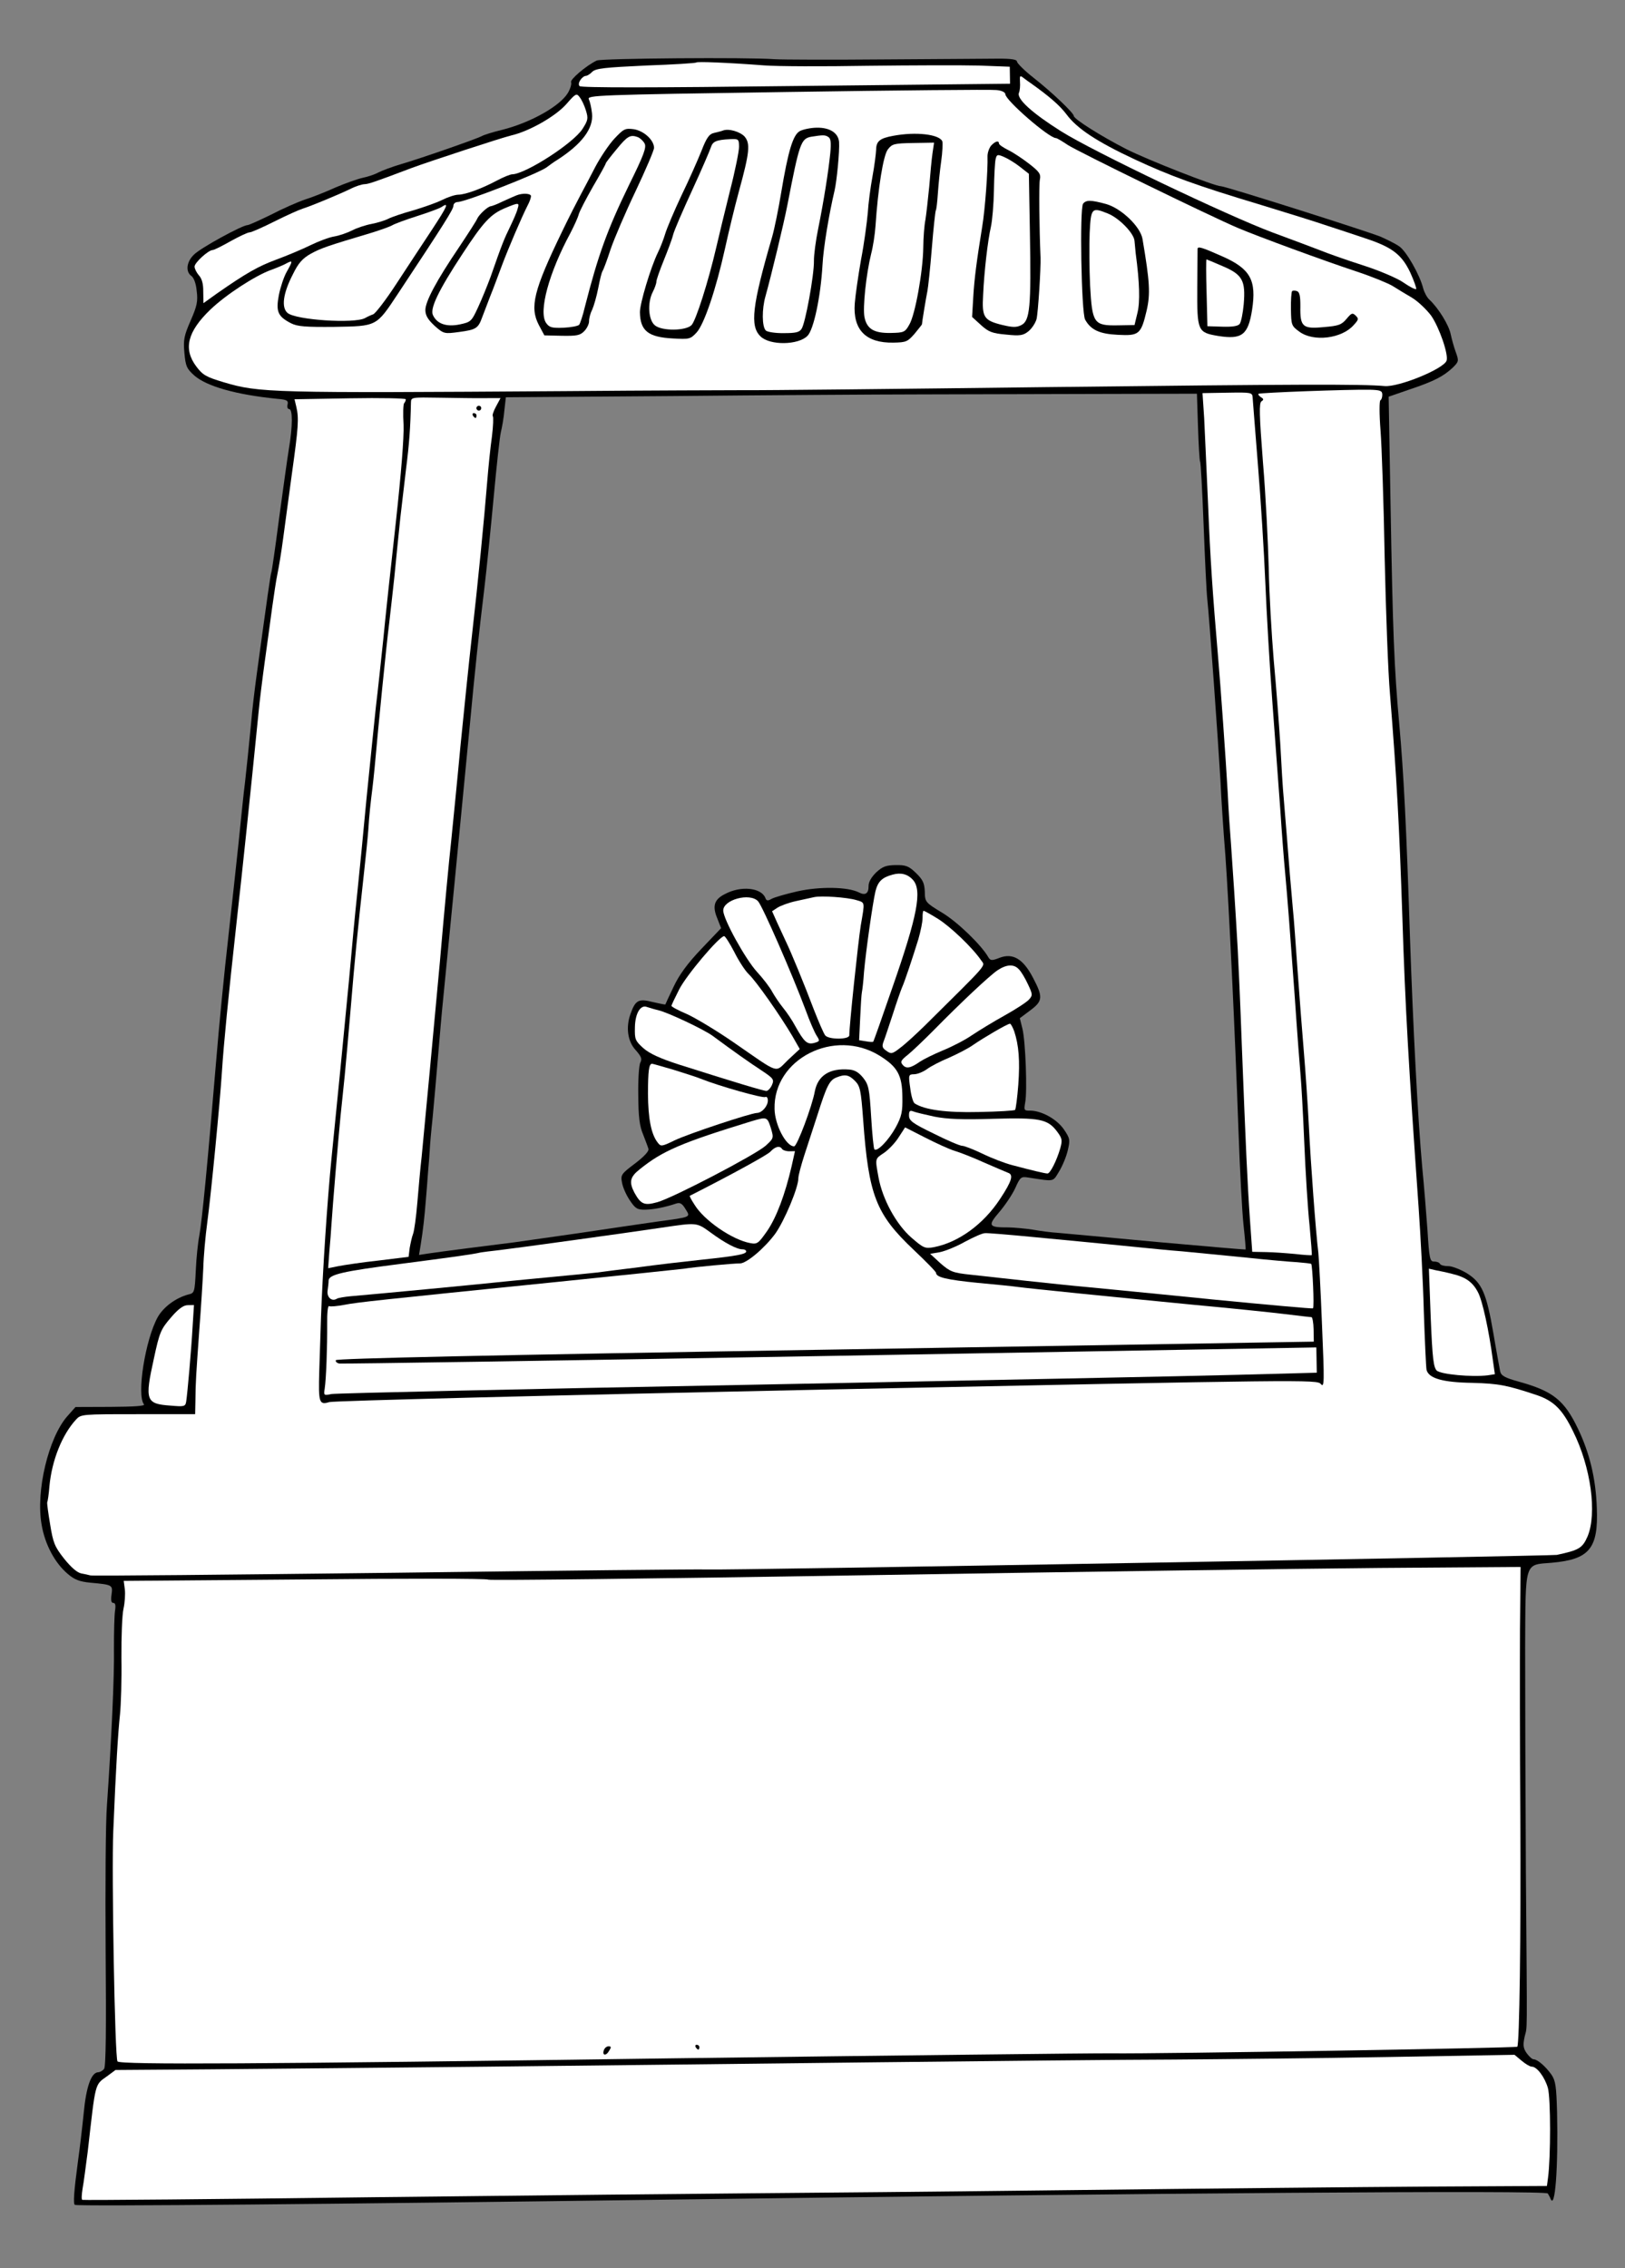
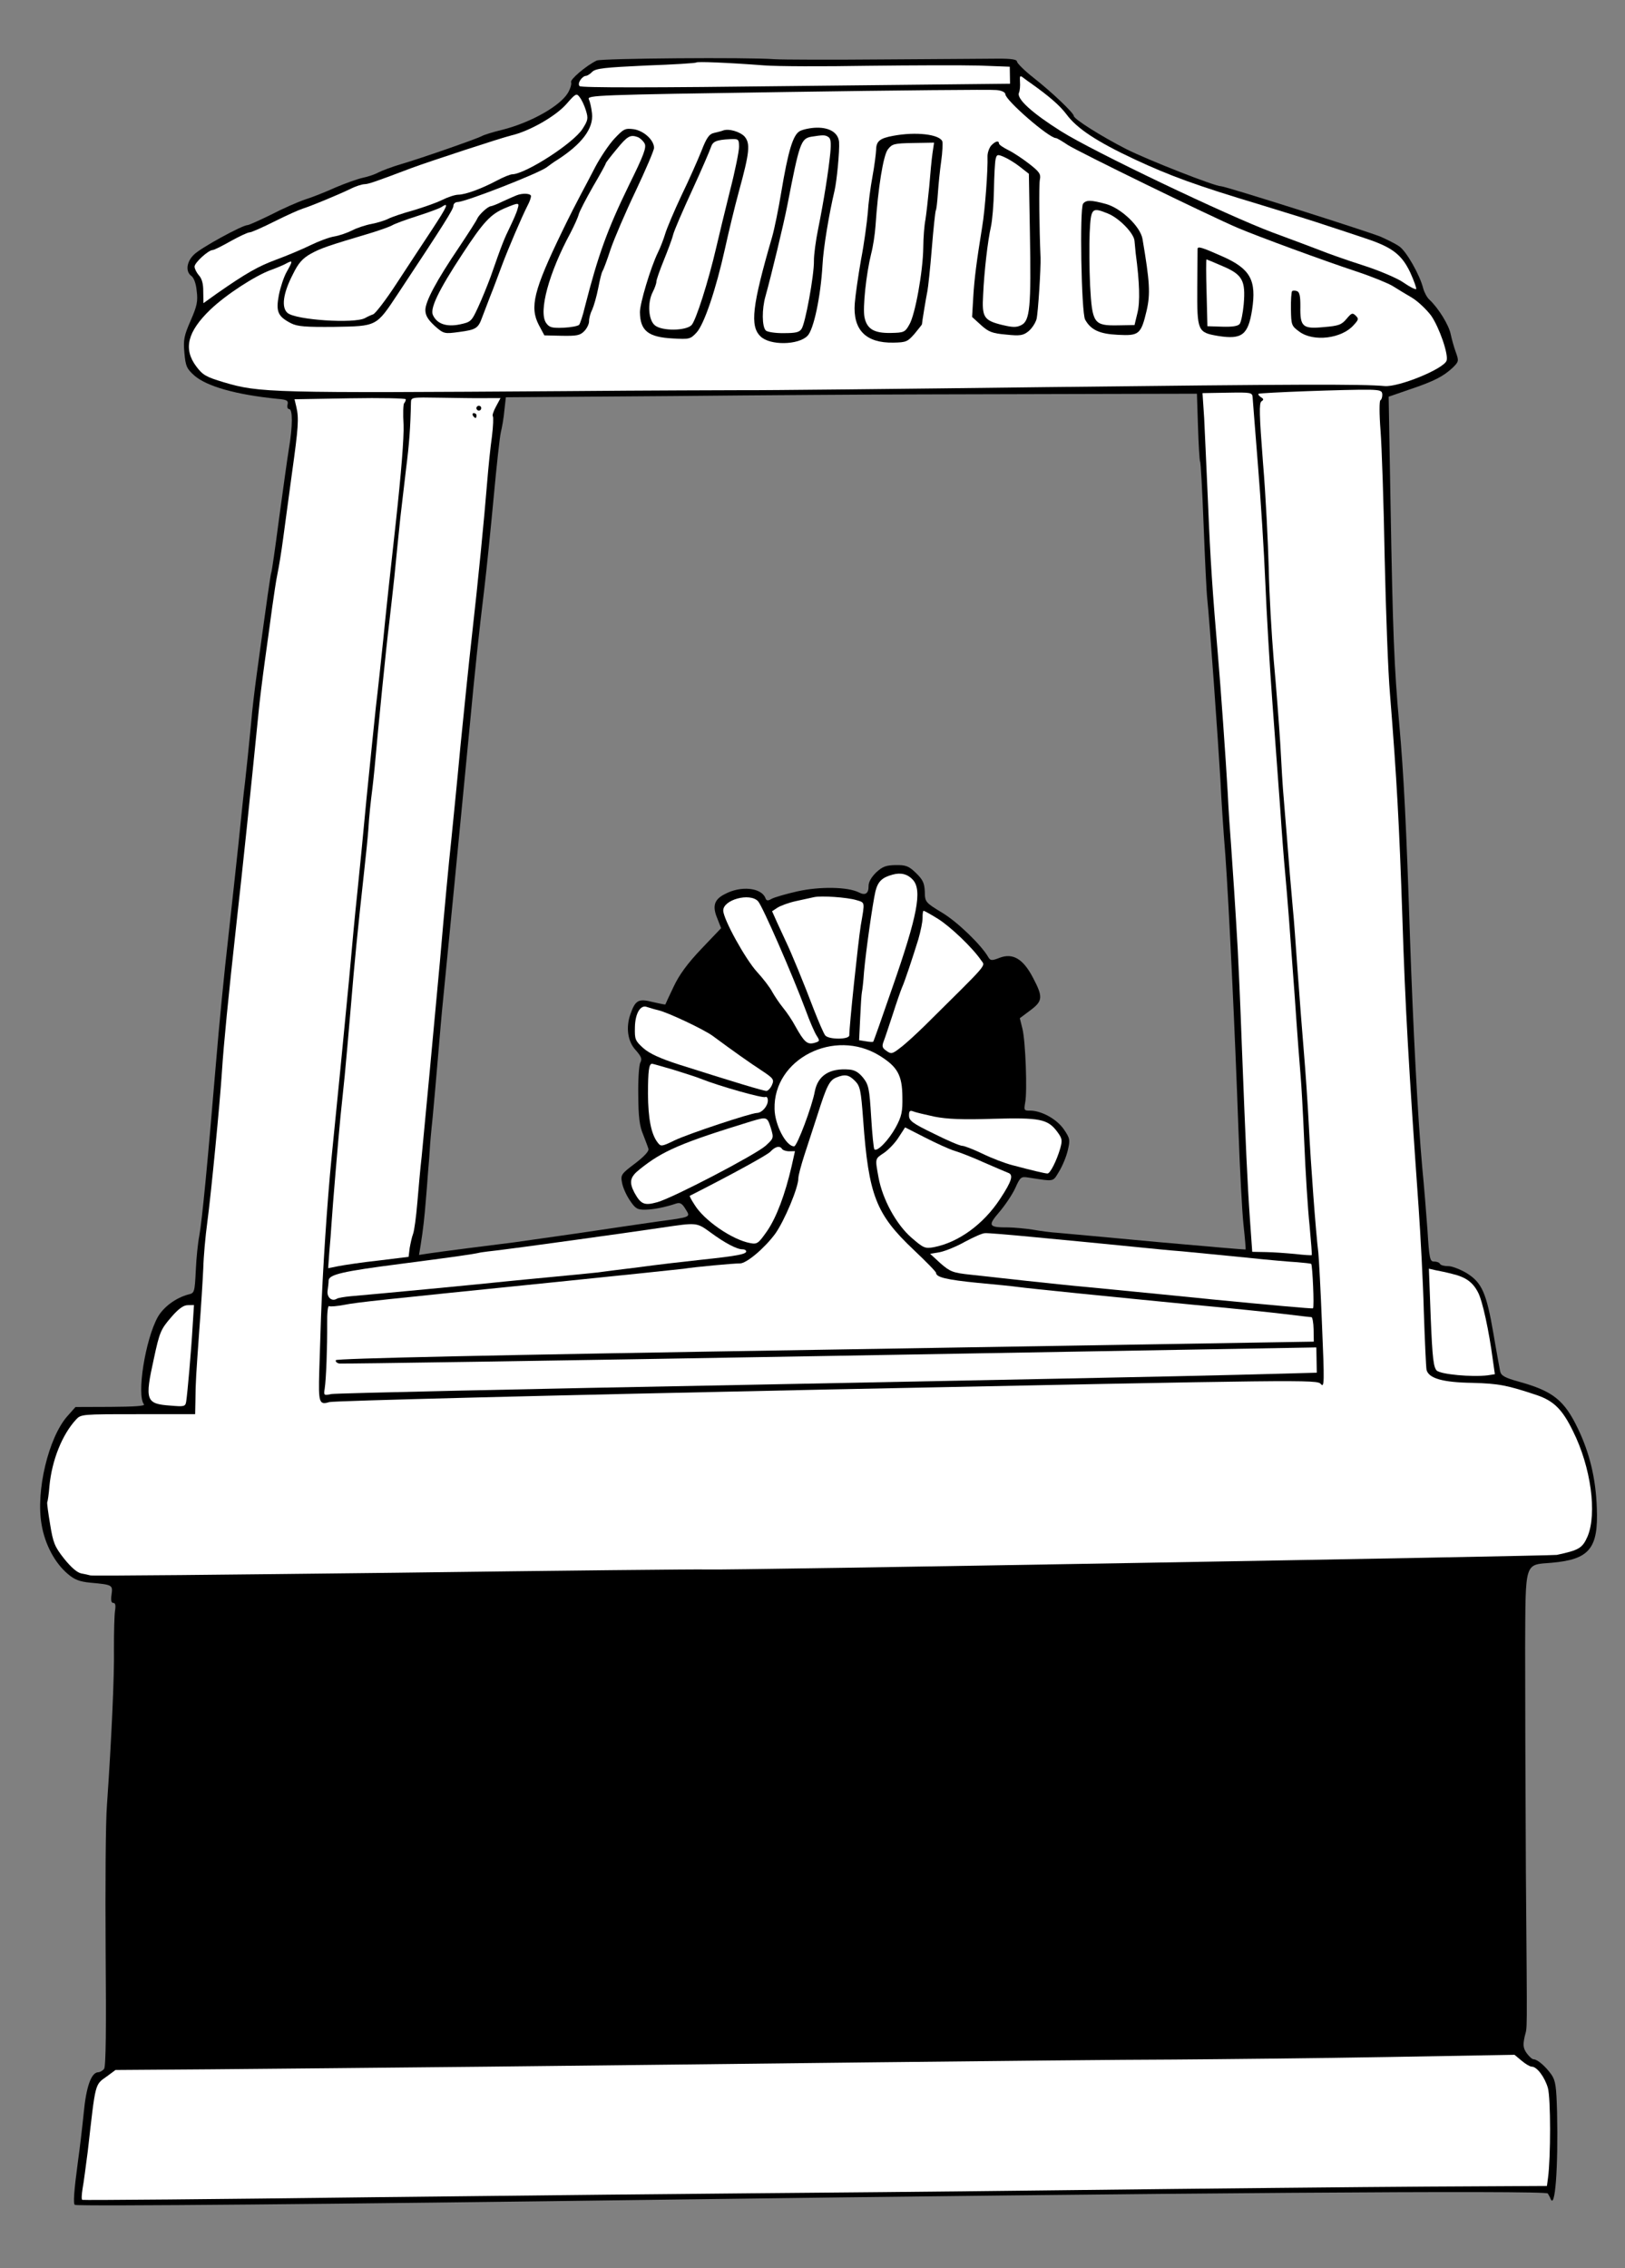
<svg xmlns="http://www.w3.org/2000/svg" version="1.1" viewBox="49.5 103.5 193.5 270" width="193.5" height="270">
  <rect x="49.5" y="103.5" width="193.5" height="270" fill="#808080" stroke="none" />
  <defs>
    <clipPath id="artboard_clip_path">
      <path d="M 49.5 373.5 L 243 373.5 L 243 145.038 L 216.208 103.5 L 49.5 103.5 Z" />
    </clipPath>
  </defs>
  <g id="Well,_Covered_(3)" stroke-opacity="1" fill="none" fill-opacity="1" stroke-dasharray="none" stroke="none">
    <title>Well, Covered (3)</title>
    <g id="Well,_Covered_(3)_Art" clip-path="url(#artboard_clip_path)">
      <title>Art</title>
      <g id="Group_70">
        <g id="Graphic_122">
          <path d="M 120.548 110.709 C 119.258 111.339 117.377 112.963 117.498 113.279 C 117.588 113.48 117.424 114.033 117.144 114.529 C 116.217 116.108 112.779 118.048 109.439 118.916 C 108.257 119.197 107.078 119.565 106.849 119.714 C 106.218 120.043 99.605 122.357 97.274 123.034 C 96.238 123.341 95.002 123.797 94.543 124.036 C 94.114 124.275 93.25 124.55 92.645 124.677 C 92.069 124.803 90.631 125.319 89.483 125.802 C 88.364 126.314 86.697 126.979 85.805 127.255 C 84.914 127.56 83.077 128.373 81.758 129.061 C 80.41 129.721 79.147 130.293 78.974 130.296 C 78.337 130.307 73.351 133.027 72.584 133.821 C 71.702 134.675 71.578 135.835 72.281 136.343 C 72.574 136.54 72.847 137.259 72.92 138.125 C 73.086 139.366 72.951 139.947 72.2 141.667 C 71.421 143.445 71.314 143.939 71.457 145.499 C 71.601 147.087 71.721 147.374 72.633 148.197 C 74.131 149.502 77.619 150.482 82.517 150.975 C 83.675 151.071 83.851 151.184 83.743 151.648 C 83.662 151.939 83.753 152.198 83.926 152.195 C 84.36 152.187 84.366 154.183 83.894 156.968 C 83.685 158.245 83.172 162.015 82.71 165.378 C 82.277 168.713 81.863 171.555 81.807 171.642 C 81.723 171.817 81.336 174.514 80.028 184.084 C 79.823 185.591 79.519 188.084 79.401 189.591 C 79.008 193.561 78.983 193.822 78.684 196.546 C 78.505 197.909 78.185 201.154 77.913 203.791 C 77.641 206.429 77.065 211.559 76.667 215.24 C 76.239 218.892 75.576 225.673 75.194 230.308 C 74.238 241.809 73.551 248.88 73.234 250.592 C 73.074 251.376 72.875 253.259 72.814 254.736 C 72.686 257.313 72.659 257.429 71.938 257.586 C 70.441 257.988 68.985 259.055 68.283 260.282 C 66.796 262.97 65.754 269.554 66.642 270.667 C 66.819 270.867 65.46 270.948 62.684 270.968 L 58.489 270.983 L 57.525 272.07 C 55.284 274.597 53.746 280.988 54.452 284.968 C 54.841 287.333 56.037 289.569 57.593 290.872 C 58.356 291.524 58.968 291.774 60.272 291.896 C 62.909 292.139 62.938 292.167 62.784 293.298 C 62.681 293.994 62.744 294.311 63.004 294.307 C 63.236 294.303 63.299 294.591 63.194 295.258 C 63.117 295.78 63.065 297.777 63.069 299.686 C 63.127 302.983 62.769 310.684 62.238 318.33 C 62.07 320.329 62.033 328.141 62.078 335.69 C 62.152 344.888 62.117 349.517 61.89 349.781 C 61.72 349.987 61.405 350.166 61.202 350.169 C 60.364 350.184 59.757 351.901 59.465 355.06 C 59.293 356.769 58.99 359.32 58.784 360.77 C 58.297 364.395 58.207 365.814 58.411 365.955 C 58.733 366.152 90.664 365.855 128.32 365.342 C 187.058 364.548 233.54 364.2 233.807 364.6 C 233.926 364.8 234.075 365.058 234.136 365.231 C 234.68 366.581 235.055 361.541 234.911 354.948 C 234.828 351.854 234.73 351.19 234.255 350.475 C 233.572 349.504 232.603 348.653 232.14 348.632 C 231.937 348.635 231.584 348.295 231.288 347.895 C 230.872 347.294 230.837 346.919 231.051 345.932 C 231.373 344.48 231.36 347.083 231.196 326.085 C 231.141 316.308 231.107 304.361 231.11 299.588 C 231.161 289.26 230.997 289.784 234.261 289.524 C 238.767 289.127 239.844 287.836 239.643 282.979 C 239.524 279.481 238.777 276.428 237.396 273.559 C 235.775 270.174 234.425 269.098 230.414 267.982 C 228.728 267.52 228.261 267.268 228.136 266.749 C 228.072 266.403 227.69 264.385 227.334 262.25 C 226.497 257.376 225.955 256.171 224.142 255.045 C 223.382 254.595 222.392 254.208 221.958 254.215 C 221.524 254.223 221.059 254.115 220.97 253.943 C 220.88 253.771 220.56 253.661 220.242 253.667 C 219.779 253.675 219.685 253.3 219.483 249.977 C 219.332 247.955 219.071 244.604 218.861 242.525 C 218.324 236.633 217.755 225.563 217.401 215.242 C 216.966 201.885 216.654 195.613 216.116 189.663 C 215.506 182.905 215.347 178.742 215.079 163.415 L 214.857 150.719 L 217.417 149.836 C 220.321 148.859 221.382 148.291 222.492 147.259 C 223.203 146.553 223.23 146.465 222.865 145.459 C 222.653 144.884 222.376 143.906 222.249 143.3 C 222.027 142.176 220.777 140.173 219.718 139.179 C 219.425 138.924 219.095 138.293 218.972 137.832 C 218.568 136.22 216.956 133.384 216.107 132.82 C 215.668 132.51 214.647 132.007 213.889 131.673 C 212.17 130.98 195.386 125.66 194.894 125.669 C 194.171 125.682 186.132 122.524 183.592 121.238 C 180.644 119.727 177.369 117.673 177.362 117.297 C 177.356 116.95 174.767 114.478 172.567 112.752 C 171.482 111.903 170.599 111.022 170.596 110.819 C 170.591 110.588 169.953 110.483 168.507 110.48 C 167.35 110.5 161.247 110.52 154.97 110.571 C 148.694 110.623 142.705 110.612 141.663 110.543 C 138.679 110.306 121.035 110.44 120.548 110.709 Z M 159.282 150.446 L 159.282 150.446 C 164.692 150.438 174.266 150.415 180.572 150.392 L 192.027 150.366 L 192.154 154.298 C 192.22 156.466 192.339 158.315 192.399 158.43 C 192.488 158.515 192.663 161.926 192.82 165.944 C 192.977 169.991 193.163 174.009 193.265 174.875 C 193.506 177.069 194.538 191.486 194.827 196.399 C 194.923 198.625 195.196 202.641 195.417 205.356 C 195.838 211.25 196.567 226.483 196.971 238.018 C 197.138 242.643 197.4 247.701 197.572 249.289 C 197.745 250.877 197.855 252.206 197.826 252.236 C 197.798 252.265 193.075 251.856 187.368 251.348 C 181.631 250.811 176.299 250.326 175.488 250.253 C 174.706 250.209 173.344 250.03 172.473 249.872 C 171.632 249.742 170.328 249.62 169.576 249.604 C 167.204 249.617 167.085 249.416 168.474 247.801 C 169.154 247.008 170.029 245.72 170.391 244.933 C 170.975 243.621 171.09 243.532 171.902 243.662 C 175.15 244.155 174.833 244.219 175.621 242.932 C 176.015 242.289 176.487 241.153 176.647 240.427 C 176.944 239.177 176.912 239.004 176.17 237.918 C 175.309 236.689 173.499 235.708 172.168 235.703 C 171.445 235.715 171.415 235.658 171.573 234.758 C 171.839 233.452 171.619 227.439 171.245 225.941 L 170.935 224.703 L 172.162 223.784 C 173.676 222.659 173.726 222.195 172.499 219.873 C 171.332 217.637 170.104 216.907 168.524 217.513 C 167.604 217.876 167.43 217.85 167.192 217.449 C 166.356 215.988 163.532 213.261 161.719 212.164 C 159.673 210.927 159.643 210.87 159.621 209.626 C 159.574 208.615 159.394 208.213 158.57 207.417 C 157.717 206.593 157.367 206.455 156.152 206.476 C 154.996 206.496 154.593 206.648 153.825 207.355 C 153.256 207.915 152.919 208.499 152.927 208.962 C 152.943 209.858 152.542 210.126 151.783 209.734 C 150.47 209.063 147.142 209.005 144.462 209.601 C 143.079 209.915 141.698 210.315 141.382 210.494 C 140.924 210.763 140.75 210.737 140.628 210.363 C 140.115 209.157 137.71 208.909 135.818 209.926 C 134.557 210.555 134.31 211.341 134.884 212.748 L 135.369 213.984 L 133.011 216.455 C 131.363 218.19 130.374 219.538 129.705 220.967 C 129.175 222.076 128.728 223.038 128.729 223.067 C 128.701 223.097 128.033 222.964 127.22 222.775 C 125.534 222.342 125.162 222.551 124.583 224.181 C 124.003 225.782 124.235 227.456 125.179 228.481 C 125.857 229.25 125.978 229.537 125.754 229.975 C 125.586 230.267 125.472 232.034 125.504 233.885 C 125.52 236.43 125.655 237.556 126.077 238.532 C 126.35 239.251 126.653 240.026 126.715 240.257 C 126.806 240.515 126.21 241.162 125.125 241.991 C 123.469 243.235 123.384 243.352 123.574 244.304 C 123.671 244.852 124.092 245.799 124.508 246.399 C 125.161 247.371 125.395 247.512 126.349 247.495 C 127.362 247.477 128.745 247.193 130.011 246.766 C 130.471 246.613 130.733 246.753 131.121 247.412 C 131.746 248.413 131.89 248.353 127.734 248.917 C 126.32 249.116 122.078 249.739 118.356 250.296 C 114.634 250.824 111.2 251.318 110.709 251.384 C 108.775 251.62 101.415 252.559 100.434 252.721 L 99.396 252.883 L 99.605 251.607 C 99.866 250.011 100.066 248.214 100.208 246.36 C 100.28 245.549 100.399 244.072 100.468 243.029 C 100.565 241.986 100.659 240.74 100.68 240.277 C 100.7 239.785 100.845 238.105 101.019 236.511 C 101.165 234.917 101.457 231.73 101.647 229.412 C 101.838 227.095 102.103 224.024 102.252 222.604 C 102.524 219.938 104.535 199.306 105.441 189.859 C 106.05 183.34 106.522 178.877 107.18 173.485 C 107.458 171.166 107.951 166.268 108.292 162.617 C 108.633 158.938 109.007 155.489 109.142 154.937 C 109.277 154.385 109.488 153.224 109.559 152.355 L 109.735 150.79 L 129.606 150.645 C 140.51 150.542 153.873 150.453 159.282 150.446 Z" fill="black" />
        </g>
        <g id="Graphic_121">
          <path d="M 140.519 111.286 C 142.025 111.405 147.579 111.424 152.814 111.332 C 158.078 111.269 164.008 111.252 166.062 111.303 L 169.739 111.442 L 169.756 112.454 L 169.774 113.466 L 144.293 113.737 C 127.258 113.948 118.725 113.952 118.519 113.753 C 118.195 113.441 118.816 112.533 119.307 112.524 C 119.423 112.522 119.766 112.314 120.022 112.049 C 120.449 111.637 121.517 111.531 126.402 111.301 C 129.64 111.187 132.327 111.024 132.413 110.936 C 132.555 110.818 135.855 110.934 140.519 111.286 Z" fill="#FFFFFF" />
        </g>
        <g id="Graphic_120">
          <path d="M 172.232 113.394 C 174.458 114.975 175.691 116.053 176.491 117.109 C 177.735 118.794 180.077 120.345 184.597 122.464 C 188.855 124.444 191.854 125.549 199.677 127.9 C 202.731 128.83 206.25 129.926 207.531 130.366 C 208.811 130.778 210.876 131.465 212.099 131.878 C 215.27 132.921 216.414 133.798 217.435 135.95 C 217.886 136.955 218.19 137.817 218.134 137.905 C 218.049 137.993 217.378 137.658 216.646 137.15 C 215.942 136.641 213.727 135.697 211.749 135.066 C 209.771 134.435 207.53 133.635 206.714 133.302 C 205.928 132.998 203.365 132.03 201.036 131.174 C 195.707 129.184 179.664 121.538 175.832 119.117 C 172.439 116.978 170.529 115.275 170.834 114.547 C 170.945 114.284 170.993 113.705 170.956 113.243 C 170.914 112.492 170.942 112.433 171.411 112.801 C 171.704 113.027 172.056 113.282 172.232 113.394 Z" fill="#FFFFFF" />
        </g>
        <g id="Graphic_119">
          <path d="M 119.263 116.633 C 119.569 117.611 119.515 117.815 118.868 118.838 C 117.798 120.535 112.077 124.222 110.486 124.25 C 110.255 124.254 109.422 124.586 108.648 125.005 C 106.842 125.962 104.945 126.661 104.078 126.676 C 103.673 126.683 102.839 126.958 102.179 127.287 C 101.52 127.617 99.967 128.165 98.73 128.534 C 97.492 128.874 96.14 129.331 95.739 129.541 C 95.337 129.75 94.416 130.026 93.753 130.154 C 93.061 130.282 92.026 130.618 91.452 130.917 C 90.85 131.217 89.901 131.552 89.296 131.649 C 88.69 131.746 87.396 132.232 86.421 132.712 C 85.446 133.192 83.637 133.946 82.401 134.402 C 80.274 135.191 78.87 135.968 75.298 138.46 L 73.726 139.587 L 73.702 138.199 C 73.715 137.273 73.53 136.639 73.177 136.27 C 72.911 135.956 72.671 135.497 72.667 135.237 C 72.659 134.774 74.31 133.27 74.831 133.261 C 75.004 133.258 75.951 132.779 76.953 132.212 C 77.985 131.644 78.989 131.164 79.22 131.16 C 79.451 131.155 80.801 130.553 82.234 129.834 C 83.668 129.115 85.161 128.452 85.564 128.33 C 86.456 128.054 89.615 126.755 91.193 126.004 C 91.824 125.675 92.6 125.43 92.919 125.424 C 93.381 125.416 94.33 125.081 98.497 123.504 C 100.538 122.745 109.282 119.874 110.377 119.623 C 112.537 119.123 115.688 117.332 116.964 115.863 C 118.042 114.629 118.157 114.57 118.512 115.055 C 118.749 115.34 119.079 116.029 119.263 116.633 Z" fill="#FFFFFF" />
        </g>
        <g id="Graphic_118">
          <path d="M 168.138 114.218 C 168.775 114.265 169.213 114.488 169.217 114.72 C 169.23 115.443 174.429 119.951 175.239 119.937 C 175.354 119.935 175.968 120.301 176.641 120.752 C 177.899 121.569 193.567 129.221 196.977 130.666 C 199.425 131.694 206.995 134.483 211.068 135.83 C 212.814 136.407 214.708 137.184 215.292 137.521 C 215.877 137.886 216.93 138.533 217.661 138.955 C 218.392 139.405 219.392 140.371 219.925 141.085 C 220.905 142.514 222.002 145.706 221.754 146.433 C 221.396 147.423 216.053 149.599 214.373 149.455 C 211.765 149.211 203.839 149.234 174.02 149.581 C 156.378 149.802 140.297 149.967 138.301 149.944 C 136.305 149.95 126.672 149.973 116.896 150.057 C 81.608 150.297 80.392 150.26 76.147 149.004 C 74.053 148.375 73.644 148.151 72.874 147.123 C 71.305 145.038 71.818 142.976 74.55 140.353 C 76.427 138.556 79.917 136.297 81.786 135.627 C 82.533 135.354 83.395 134.992 83.681 134.813 C 84.369 134.454 84.371 134.57 83.641 135.855 C 83.304 136.44 82.892 137.691 82.706 138.62 C 82.335 140.594 82.577 141.168 84.153 141.979 C 84.912 142.371 85.897 142.441 89.339 142.409 C 94.4 142.321 94.285 142.381 96.85 138.518 C 102.431 130.089 103.5 128.393 103.493 127.988 C 103.489 127.756 103.717 127.55 104.006 127.545 C 104.96 127.528 113.551 124.167 114.58 123.426 C 115.008 123.1 115.551 122.715 115.809 122.566 C 118.784 120.662 120.197 118.786 119.993 116.996 C 119.924 116.361 119.766 115.612 119.616 115.325 C 119.405 114.837 120.33 114.792 143.206 114.45 C 156.307 114.251 167.529 114.142 168.138 114.218 Z" fill="#FFFFFF" />
        </g>
        <g id="Graphic_117">
          <path d="M 100.939 130.838 C 99.84 132.506 97.924 135.404 96.684 137.306 C 95.444 139.208 94.2 140.82 93.941 140.912 C 93.682 141.003 93.223 141.213 92.965 141.363 C 91.705 142.05 84.696 141.594 83.727 140.743 C 82.992 140.09 83.195 138.438 84.37 136.161 C 85.04 134.79 85.523 134.261 86.525 133.693 C 87.729 133.036 88.534 132.762 93.685 131.225 C 94.779 130.888 95.9 130.492 96.215 130.313 C 96.501 130.135 97.823 129.649 99.175 129.22 C 100.528 128.792 101.821 128.306 102.05 128.158 C 103.022 127.504 102.799 128 100.939 130.838 Z" fill="#FFFFFF" />
        </g>
        <g id="Graphic_116">
          <path d="M 97.82 151.027 C 97.823 151.171 97.74 151.375 97.626 151.493 C 97.512 151.611 97.475 152.768 97.555 154.069 C 97.611 155.601 97.279 159.772 96.63 165.714 C 96.054 170.815 95.382 177.075 95.138 179.625 C 94.864 182.176 94.493 185.769 94.264 187.596 C 94.065 189.422 93.572 194.319 93.152 198.463 C 92.762 202.607 92.272 207.678 92.048 209.764 C 91.823 211.822 91.383 216.458 91.07 220.051 C 90.361 227.469 89.697 234.22 88.982 241.291 C 88.465 246.479 87.917 254.848 87.723 260.319 C 87.668 262.142 87.574 265.037 87.516 266.716 C 87.409 270.478 87.5 270.766 88.709 270.398 C 89.227 270.244 114.788 269.595 147.956 268.901 C 205.213 267.728 206.341 267.708 206.784 268.25 C 207.198 268.734 207.215 268.069 206.923 261.276 C 206.764 257.142 206.551 253.24 206.482 252.605 C 206.179 250.152 205.573 241.976 205.35 237.438 C 205.217 234.808 204.946 230.907 204.764 228.77 C 204.582 226.632 204.246 222.27 204.017 219.092 C 203.788 215.914 203.556 212.591 203.454 211.725 C 203.24 209.414 202.948 205.89 202.722 202.915 C 202.61 201.47 202.431 199.477 202.355 198.437 C 202.25 197.398 202.084 194.537 201.954 192.08 C 201.796 189.624 201.457 185.117 201.172 182.085 C 200.917 179.052 200.628 174.11 200.576 171.102 C 200.494 168.095 200.222 162.459 199.894 158.589 C 199.447 152.84 199.423 151.481 199.709 151.273 C 199.995 151.094 199.993 150.979 199.643 150.782 C 199.408 150.613 199.289 150.441 199.346 150.383 C 199.488 150.236 210.098 149.848 212.587 149.891 C 213.86 149.927 214.093 150.01 214.101 150.472 C 214.107 150.79 213.996 151.082 213.881 151.141 C 213.737 151.173 213.737 152.793 213.886 154.699 C 214.035 156.606 214.269 163.429 214.382 169.878 C 214.523 176.326 214.795 183.612 215.012 186.067 C 215.825 196.177 216.125 201.784 216.488 212.655 C 216.816 223.15 217.27 230.923 218.422 247.19 C 218.653 250.512 218.954 256.119 219.044 259.618 C 219.163 263.116 219.304 266.238 219.367 266.555 C 219.616 267.563 221.245 268.055 224.833 268.108 C 227.988 268.198 228.945 268.384 232.495 269.566 C 234.503 270.254 235.533 271.248 236.793 273.83 C 238.951 278.131 239.684 283.644 238.545 286.383 C 237.933 287.782 237.533 288.021 234.881 288.588 C 234.218 288.715 135.43 290.439 133.664 290.325 C 133.026 290.279 116.338 290.454 96.556 290.713 C 76.802 290.942 60.461 291.111 60.257 291.028 C 60.082 290.973 59.56 290.867 59.153 290.787 C 58.66 290.68 57.925 290.027 57.127 289.029 C 56.002 287.602 55.821 287.142 55.464 284.921 C 55.238 283.566 55.072 282.382 55.129 282.295 C 55.185 282.207 55.315 281.337 55.385 280.41 C 55.678 277.309 56.898 274.28 58.545 272.486 C 59.141 271.839 59.228 271.838 65.939 271.837 L 72.737 271.834 L 72.768 270.329 C 72.785 267.956 72.857 267.116 73.228 261.874 C 73.441 259.151 73.643 255.821 73.706 254.46 C 73.74 253.1 73.958 250.637 74.189 248.955 C 74.624 245.737 75.704 234.638 75.93 231.018 C 76.134 227.833 76.674 222.298 77.649 213.487 C 78.4 206.792 79.292 198.271 80.277 188.418 C 80.398 187.057 80.754 184.244 81.036 182.186 C 81.318 180.098 81.731 177.227 81.909 175.806 C 82.115 174.356 82.373 172.587 82.534 171.832 C 82.694 171.077 83.008 169.192 83.212 167.626 C 83.416 166.06 83.905 162.551 84.263 159.855 C 85.034 154.345 85.103 153.302 84.79 151.948 L 84.571 151.026 L 91.194 150.911 C 94.838 150.847 97.818 150.911 97.82 151.027 Z" fill="#FFFFFF" />
        </g>
        <g id="Graphic_115">
          <path d="M 107.133 150.893 L 109.1 150.888 L 108.568 151.88 C 108.259 152.435 108.095 152.959 108.183 153.044 C 108.271 153.129 108.232 154.2 108.08 155.447 C 107.899 156.694 107.653 159.128 107.51 160.895 C 107.129 165.559 106.441 172.572 105.714 179.007 C 105.363 182.108 104.745 188.107 104.327 192.338 C 103.938 196.568 103.419 201.64 103.223 203.639 C 102.997 205.639 102.386 212.072 101.882 217.982 C 100.981 227.717 100.324 234.816 99.712 241.162 C 99.561 242.437 99.343 244.9 99.2 246.609 C 99.056 248.348 98.825 250.029 98.687 250.379 C 98.548 250.728 98.388 251.483 98.282 252.064 L 98.156 253.107 L 94.605 253.545 C 92.671 253.753 90.507 254.08 89.844 254.207 L 88.575 254.461 L 88.715 252.52 C 88.813 251.477 88.93 249.942 88.975 249.16 C 89.111 247.017 89.782 239.079 90.052 236.326 C 90.203 235.022 90.397 232.878 90.547 231.544 C 90.669 230.24 91.01 226.561 91.273 223.374 C 91.726 217.87 92.071 214.421 92.87 207.146 C 93.07 205.378 93.292 203.176 93.362 202.22 C 93.45 200.627 93.651 198.859 93.854 197.265 C 93.906 196.917 94.004 195.874 94.103 194.946 C 94.563 189.789 95.498 180.371 95.854 177.588 C 96.055 175.82 96.331 173.414 96.455 172.226 C 96.579 171.037 96.725 169.473 96.799 168.748 C 96.873 168.024 97.047 166.401 97.17 165.126 C 97.321 163.85 97.623 161.242 97.85 159.328 C 98.231 156.342 98.372 154.43 98.435 151.421 C 98.453 150.784 98.481 150.784 101.838 150.841 C 103.69 150.866 106.063 150.912 107.133 150.893 Z" fill="#FFFFFF" />
        </g>
        <g id="Graphic_114">
          <path d="M 198.66 150.829 C 198.695 151.204 198.961 154.815 199.292 158.859 C 199.623 162.904 200.022 169.203 200.173 172.874 C 200.323 176.516 200.694 182.845 200.996 186.89 C 201.298 190.934 201.717 196.713 201.944 199.746 C 202.141 202.751 202.401 206.073 202.506 207.113 C 202.828 210.637 203.053 213.612 203.663 221.991 C 203.974 226.585 204.311 230.947 204.381 231.669 C 204.452 232.391 204.657 235.888 204.807 239.472 C 204.956 243.057 205.237 247.536 205.443 249.412 C 205.621 251.318 205.735 252.879 205.706 252.908 C 205.649 252.938 204.781 252.895 203.737 252.769 C 202.694 252.671 201.13 252.554 200.233 252.541 L 198.612 252.511 L 198.344 248.726 C 198.035 244.306 197.846 240.085 197.375 228.031 C 197.203 223.174 196.968 217.971 196.884 216.468 C 196.633 212.018 196.279 206.672 196.088 204.043 C 195.978 202.685 195.784 199.883 195.691 197.83 C 195.48 194.073 194.829 184.944 194.54 181.651 C 193.887 174.025 193.613 169.98 193.357 163.592 C 193.171 159.545 192.974 154.891 192.887 153.244 L 192.691 150.296 L 195.67 150.244 C 198.533 150.194 198.62 150.222 198.66 150.829 Z" fill="#FFFFFF" />
        </g>
        <g id="Graphic_113">
          <path d="M 158.208 208.233 C 159.329 209.487 158.745 212.505 155.77 221.033 C 154.559 224.555 153.539 227.436 153.482 227.495 C 153.425 227.554 153.049 227.532 152.613 227.452 L 151.801 227.322 L 151.928 224.658 C 151.99 223.211 152.081 221.821 152.135 221.588 C 152.189 221.356 152.315 220.284 152.383 219.212 C 152.601 216.778 153.398 211.094 153.748 209.584 C 154.046 208.422 154.529 207.95 155.796 207.61 C 156.775 207.333 157.589 207.55 158.208 208.233 Z" fill="#FFFFFF" />
        </g>
        <g id="Graphic_112">
          <path d="M 139.768 210.783 C 140.298 211.352 143.854 219.505 145.432 223.73 C 145.918 225.081 146.521 226.459 146.758 226.802 C 147.145 227.403 147.117 227.462 146.455 227.647 C 145.62 227.864 145.267 227.552 144.192 225.632 C 143.863 225.002 143.21 224.029 142.766 223.488 C 142.323 222.946 141.729 222.059 141.46 221.572 C 141.191 221.056 140.391 220 139.654 219.203 C 138.268 217.694 135.64 212.938 135.621 211.896 C 135.599 210.595 138.795 209.729 139.768 210.783 Z" fill="#FFFFFF" />
        </g>
        <g id="Graphic_111">
-           <path d="M 170.833 218.89 C 171.098 219.146 171.575 219.947 171.905 220.665 C 172.476 221.87 172.478 221.985 172.024 222.485 C 171.769 222.779 170.453 223.641 169.107 224.387 C 167.76 225.134 166.014 226.206 165.213 226.741 C 164.442 227.275 162.894 228.083 161.773 228.536 C 160.682 228.989 159.478 229.589 159.077 229.856 C 157.934 230.657 157.415 230.753 157.002 230.269 C 156.677 229.898 156.761 229.723 157.617 229.043 C 158.13 228.629 159.553 227.273 160.747 226.067 C 163.873 222.888 167.317 219.646 168.289 218.992 C 169.376 218.279 170.243 218.235 170.833 218.89 Z" fill="#FFFFFF" />
-         </g>
+           </g>
        <g id="Graphic_110">
          <path d="M 127.873 223.748 C 128.977 223.989 133.352 226.053 134.378 226.816 C 136.664 228.512 138.86 230.065 140.206 230.938 C 141.611 231.868 141.7 232.011 141.422 232.652 C 141.255 233.031 140.943 233.355 140.769 233.358 C 140.422 233.364 136.99 232.325 130.329 230.213 C 128.118 229.5 126.835 228.915 126.1 228.262 C 125.13 227.382 125.07 227.21 125.103 225.792 C 125.131 224.114 125.778 223.061 126.536 223.366 C 126.797 223.448 127.408 223.64 127.873 223.748 Z" fill="#FFFFFF" />
        </g>
        <g id="Graphic_109">
          <path d="M 154.234 229.16 C 156.369 230.482 156.936 231.485 156.953 234.088 C 156.983 235.823 156.877 236.375 156.148 237.718 C 155.307 239.237 153.943 240.649 153.619 240.308 C 153.53 240.223 153.356 238.49 153.233 236.438 C 153.03 233.086 152.935 232.625 152.284 231.797 C 151.781 231.17 151.284 230.86 150.618 230.814 C 148.3 230.623 146.899 231.515 146.527 233.402 C 146.21 235.172 144.413 239.948 144.066 239.954 C 143.112 239.97 141.766 237.419 141.732 235.511 C 141.571 229.554 148.853 225.84 154.234 229.16 Z" fill="#FFFFFF" />
        </g>
        <g id="Graphic_108">
          <path d="M 151.307 232.162 C 151.925 232.787 152.02 233.248 152.285 236.831 C 152.934 245.816 153.811 248.028 158.282 252.26 C 159.753 253.652 160.96 254.875 160.963 255.02 C 160.972 255.54 162.221 255.837 165.93 256.206 C 168.074 256.4 170.248 256.622 170.77 256.7 C 172.046 256.88 182.13 257.89 191.693 258.822 C 195.923 259.211 200.734 259.706 202.386 259.909 C 204.068 260.111 205.517 260.288 205.662 260.285 C 205.777 260.283 205.905 260.946 205.918 261.727 L 205.944 263.202 L 147.758 264.16 C 107.646 264.802 89.544 265.205 89.49 265.408 C 89.435 265.583 89.611 265.753 89.902 265.806 C 90.192 265.859 116.48 265.458 148.32 264.902 L 206.245 263.891 L 206.272 265.395 L 206.298 266.899 L 196.987 267.148 C 191.841 267.296 165.67 267.81 138.776 268.338 C 111.911 268.836 89.472 269.343 88.981 269.438 C 88.059 269.628 88.03 269.6 88.161 268.816 C 88.343 267.656 88.478 263.777 88.46 261.087 C 88.438 259.844 88.537 258.887 88.683 258.972 C 88.829 259.056 89.638 258.984 90.474 258.825 C 92.117 258.507 94.485 258.263 116.143 256.062 C 123.68 255.294 130.321 254.6 130.869 254.532 C 132.254 254.306 136.962 253.876 137.598 253.894 C 138.38 253.91 140.546 252.078 141.818 250.349 C 142.919 248.797 144.585 244.834 144.566 243.735 C 144.561 243.445 144.887 242.225 145.271 241.032 C 145.656 239.868 146.369 237.657 146.864 236.144 C 147.933 232.77 148.268 232.099 149.073 231.767 C 150.107 231.344 150.571 231.422 151.307 232.162 Z" fill="#FFFFFF" />
        </g>
        <g id="Graphic_107">
          <path d="M 160.783 236.422 C 162.292 236.714 164.087 236.798 167.759 236.676 C 173.339 236.521 174.268 236.707 175.394 238.221 C 175.986 239.021 176.019 239.223 175.747 240.211 C 175.31 241.694 174.555 243.182 174.237 243.188 C 173.948 243.193 172.379 242.815 170.025 242.191 C 169.182 241.974 167.58 241.366 166.501 240.835 C 165.392 240.305 164.315 239.89 164.083 239.894 C 163.823 239.898 162.308 239.259 160.703 238.448 C 158.164 237.22 157.754 236.909 157.743 236.302 C 157.734 235.752 157.847 235.634 158.255 235.801 C 158.518 235.912 159.679 236.181 160.783 236.422 Z" fill="#FFFFFF" />
        </g>
        <g id="Graphic_106">
          <path d="M 141.28 237.746 C 141.648 238.984 141.648 238.984 140.652 239.898 C 139.398 240.99 129.651 246.078 127.78 246.602 C 126.226 247.034 125.818 246.868 125.041 245.464 C 124.383 244.203 124.517 243.593 125.687 242.676 C 128.397 240.488 130.665 239.522 138.952 236.977 C 140.823 236.423 140.852 236.423 141.28 237.746 Z" fill="#FFFFFF" />
        </g>
        <g id="Group_98">
          <g id="Graphic_105">
            <path d="M 151.452 210.637 C 152.528 210.965 152.495 210.763 151.997 213.665 C 151.684 215.637 150.616 225.723 150.634 226.735 C 150.643 227.255 148.213 227.269 147.77 226.756 C 147.593 226.556 146.99 225.15 146.415 223.684 C 145.262 220.638 143.691 216.818 143.061 215.527 C 142.85 215.039 142.37 214.064 142.039 213.318 L 141.437 211.969 L 142.066 211.553 C 142.438 211.315 143.415 210.95 144.28 210.762 C 145.144 210.573 146.124 210.354 146.441 210.29 C 147.306 210.101 150.347 210.309 151.452 210.637 Z" fill="#FFFFFF" />
          </g>
          <g id="Graphic_104">
            <path d="M 161.182 212.868 C 162.673 213.796 165.321 216.325 166.33 217.811 C 166.835 218.555 167.373 217.909 159.582 225.624 C 158.558 226.625 157.277 227.805 156.705 228.22 C 155.764 228.96 155.62 228.991 155.063 228.596 C 154.565 228.257 154.504 228.056 154.697 227.532 C 154.836 227.182 155.331 225.698 155.798 224.273 C 156.264 222.818 156.76 221.392 156.899 221.071 C 157.233 220.342 158.168 217.52 158.852 215.309 C 159.125 214.35 159.365 213.218 159.357 212.755 C 159.349 212.292 159.4 211.915 159.487 211.914 C 159.545 211.913 160.333 212.333 161.182 212.868 Z" fill="#FFFFFF" />
          </g>
          <g id="Graphic_103">
-             <path d="M 136.922 216.792 C 137.432 217.824 138.205 219.026 138.646 219.452 C 139.528 220.275 142.376 224.333 143.867 226.853 L 144.732 228.371 L 143.337 229.668 C 141.715 231.23 142.471 231.448 136.82 227.554 C 134.859 226.2 132.374 224.71 131.353 224.236 C 130.304 223.792 129.457 223.344 129.455 223.228 C 129.453 223.141 129.872 222.266 130.376 221.274 C 131.214 219.61 135.154 214.942 135.732 214.932 C 135.848 214.93 136.383 215.76 136.922 216.792 Z" fill="#FFFFFF" />
-           </g>
+             </g>
          <g id="Graphic_102">
-             <path d="M 170.267 226.248 C 170.817 227.916 170.964 229.736 170.755 232.632 C 170.637 234.167 170.458 235.53 170.373 235.618 C 170.288 235.707 168.352 235.827 166.067 235.867 C 162.163 235.964 159.583 235.604 158.412 234.844 C 158.237 234.731 157.991 233.925 157.889 233.03 C 157.659 231.443 157.686 231.385 158.352 231.373 C 158.756 231.366 159.417 231.094 159.874 230.768 C 160.302 230.442 161.506 229.814 162.54 229.391 C 163.545 228.939 164.835 228.28 165.407 227.865 C 166.521 227.094 169.442 225.365 169.76 225.36 C 169.846 225.329 170.085 225.759 170.267 226.248 Z" fill="#FFFFFF" />
-           </g>
+             </g>
          <g id="Graphic_101">
            <path d="M 129.675 230.832 C 130.983 231.243 132.467 231.709 132.933 231.904 C 135.06 232.763 140.351 234.262 140.637 234.083 C 140.78 233.994 140.928 234.165 140.933 234.483 C 140.945 235.148 140.236 235.971 139.629 235.981 C 138.906 235.994 131.428 238.468 129.821 239.248 C 128.272 239.998 128.186 240 127.801 239.486 C 127.031 238.487 126.681 236.641 126.658 233.691 C 126.668 230.972 126.769 230.131 127.145 230.124 C 127.232 230.123 128.366 230.45 129.675 230.832 Z" fill="#FFFFFF" />
          </g>
          <g id="Graphic_100">
            <path d="M 163.168 240.488 C 163.808 240.68 165.381 241.289 166.664 241.874 C 167.946 242.43 169.229 242.986 169.52 243.097 C 170.218 243.316 170 244.072 168.591 246.208 C 166.618 249.222 163.648 251.386 160.707 251.958 C 159.64 252.15 159.465 252.066 158.026 250.819 C 156.204 249.23 154.59 246.25 154.111 243.655 C 153.695 241.348 153.668 241.464 154.783 240.721 C 155.326 240.336 156.122 239.512 156.515 238.869 L 157.276 237.698 L 159.64 238.901 C 160.954 239.572 162.528 240.297 163.168 240.488 Z" fill="#FFFFFF" />
          </g>
          <g id="Graphic_99">
            <path d="M 142.625 240.268 C 142.715 240.411 143.122 240.549 143.498 240.542 L 144.163 240.531 L 143.761 242.331 C 142.981 245.701 141.957 248.409 140.857 250.019 C 139.813 251.512 139.671 251.631 138.829 251.472 C 136.681 251.075 133.314 248.762 132.182 246.873 C 131.825 246.329 131.586 245.87 131.643 245.841 C 136.776 243.234 140.787 241.024 141.214 240.611 C 141.81 239.964 142.358 239.839 142.625 240.268 Z" fill="#FFFFFF" />
          </g>
        </g>
        <g id="Graphic_97">
          <path d="M 134.091 250.195 C 135.82 251.466 137.251 252.223 137.916 252.211 C 138.147 252.207 138.352 252.319 138.354 252.464 C 138.36 252.782 137.293 253.003 133.02 253.453 C 131.114 253.66 127.794 254.036 125.659 254.334 C 123.523 254.603 121.242 254.874 120.608 254.972 C 119.972 255.041 117.576 255.285 115.265 255.499 C 112.955 255.713 110.5 255.958 109.778 256.029 C 107.67 256.268 93.895 257.579 91.237 257.799 C 90.486 257.87 89.765 257.998 89.622 258.087 C 89.021 258.474 88.405 257.935 88.507 257.152 C 88.557 256.746 88.635 256.195 88.63 255.935 C 88.646 255.212 90.26 254.836 97.302 253.932 C 103.19 253.164 105.701 252.831 106.767 252.581 C 106.969 252.549 107.95 252.416 108.932 252.312 C 110.953 252.074 123.939 250.285 128.325 249.63 C 132.508 249.008 132.451 249.009 134.091 250.195 Z" fill="#FFFFFF" />
        </g>
        <g id="Graphic_96">
          <path d="M 172.43 250.741 C 177.791 251.255 181.21 251.571 185.064 251.966 C 186.339 252.089 188.687 252.337 190.28 252.454 C 191.874 252.6 195.264 252.946 197.814 253.19 C 200.364 253.464 203.146 253.705 203.985 253.748 C 204.826 253.82 205.55 253.894 205.638 253.951 C 205.785 254.122 206.017 259.093 205.846 259.241 C 205.789 259.3 200.4 258.815 193.851 258.177 C 187.331 257.51 180.608 256.875 178.928 256.702 C 177.247 256.558 174.001 256.21 171.683 255.961 C 169.364 255.712 166.408 255.387 165.103 255.237 C 162.959 255.014 162.638 254.875 161.493 253.882 L 160.258 252.747 L 161.412 252.553 C 162.046 252.426 163.396 251.882 164.398 251.315 C 165.402 250.777 166.463 250.295 166.782 250.29 C 167.07 250.256 169.62 250.471 172.43 250.741 Z" fill="#FFFFFF" />
        </g>
        <g id="Graphic_95">
          <path d="M 222.408 255.133 C 224.005 255.51 224.855 256.103 225.483 257.307 C 226.021 258.281 226.807 261.912 227.274 265.462 L 227.505 267.078 L 226.668 267.209 C 224.792 267.444 221.084 267.103 220.584 266.649 C 220.201 266.251 220.067 265.241 219.866 260.356 L 219.649 254.516 L 220.462 254.704 C 220.897 254.783 221.797 254.97 222.408 255.133 Z" fill="#FFFFFF" />
        </g>
        <g id="Graphic_94">
          <path d="M 72.438 261.367 C 72.284 264.147 71.825 269.333 71.669 270.348 C 71.564 270.928 71.449 270.959 69.768 270.815 C 66.872 270.605 66.72 270.203 67.82 265.237 C 68.488 262.101 68.655 261.722 69.846 260.342 C 70.725 259.314 71.324 258.87 71.845 258.861 L 72.597 258.847 L 72.438 261.367 Z" fill="#FFFFFF" />
        </g>
        <g id="Graphic_93">
-           <path d="M 107.65 291.532 C 107.825 291.644 127.984 291.408 152.479 291.009 C 176.974 290.611 204.564 290.216 213.791 290.142 L 230.567 290.022 L 230.494 297.429 C 230.478 301.508 230.478 311.46 230.533 319.587 C 230.614 334.137 230.43 346.839 230.175 347.133 C 230.004 347.281 187.637 347.991 181.821 347.919 C 179.767 347.897 156.253 348.163 129.617 348.512 C 79.96 349.205 63.906 349.283 63.494 348.885 C 63.171 348.602 62.781 326.247 62.987 321.499 C 63.312 313.596 63.562 309.687 63.786 307.6 C 63.91 306.412 64.001 303.373 63.958 300.857 C 63.943 298.34 64.041 295.706 64.203 295.009 C 64.364 294.283 64.433 293.269 64.365 292.692 L 64.231 291.682 L 85.809 291.508 C 97.667 291.388 107.502 291.39 107.65 291.532 Z" fill="#FFFFFF" />
-         </g>
+           </g>
        <g id="Graphic_92">
          <path d="M 107.504 349.506 C 119.449 349.384 140.389 349.134 154.069 348.982 C 167.749 348.83 183.57 348.67 189.211 348.658 C 194.851 348.618 206.305 348.504 214.662 348.358 L 229.845 348.093 L 230.696 348.802 C 231.166 349.199 231.692 349.508 231.894 349.504 C 232.502 349.493 233.449 350.75 233.819 352.045 C 234.158 353.254 234.165 360.284 233.832 362.748 L 233.704 363.705 L 219.473 363.78 C 211.635 363.83 192.69 364.016 177.333 364.197 C 161.975 364.379 144.737 364.535 139.01 364.577 C 133.283 364.619 113.037 364.828 94.035 365.044 C 75.033 365.289 59.386 365.417 59.298 365.361 C 59.181 365.305 59.228 364.697 59.332 364.029 C 59.465 363.333 59.719 361.332 59.949 359.593 C 60.902 351.216 60.766 351.71 62.252 350.643 L 63.252 349.902 L 74.532 349.821 C 80.751 349.77 95.588 349.627 107.504 349.506 Z" fill="#FFFFFF" />
        </g>
        <g id="Graphic_91">
          <path d="M 122.649 120.016 C 121.996 120.722 120.981 122.244 120.393 123.354 C 119.805 124.492 119.021 125.981 118.629 126.711 C 118.237 127.441 117.23 129.397 116.42 131.089 C 113.042 138.062 112.556 140.066 113.663 142.187 L 114.321 143.42 L 116.405 143.47 C 118.199 143.497 118.574 143.432 119.085 142.903 C 119.398 142.579 119.649 142.054 119.643 141.736 C 119.637 141.389 119.8 140.778 120.024 140.341 C 120.219 139.903 120.546 138.769 120.732 137.812 C 120.918 136.854 121.133 135.924 121.246 135.778 C 121.359 135.602 121.801 134.437 122.213 133.157 C 122.653 131.877 123.988 128.758 125.188 126.249 C 126.387 123.712 127.388 121.38 127.383 121.091 C 127.367 120.165 126.161 119.058 124.943 118.877 C 123.929 118.75 123.757 118.84 122.649 120.016 Z" fill="black" />
        </g>
        <g id="Graphic_90">
          <path d="M 125.452 119.823 C 125.714 119.934 126.066 120.246 126.245 120.561 C 126.514 121.019 126.182 121.922 124.394 125.54 C 121.797 130.879 120.721 133.878 119.15 140.009 C 118.908 141.054 118.578 142.015 118.465 142.161 C 118.323 142.309 117.516 142.467 116.62 142.512 C 115.203 142.565 114.912 142.484 114.527 141.941 C 113.607 140.597 114.857 135.976 117.435 131.216 C 117.855 130.398 118.301 129.436 118.409 129.029 C 118.518 128.622 119.302 127.133 120.116 125.702 C 120.959 124.269 121.631 123.043 121.63 122.956 C 121.628 122.869 122.223 122.107 122.931 121.255 C 124.205 119.7 124.549 119.491 125.452 119.823 Z" fill="#FFFFFF" />
        </g>
        <g id="Graphic_89">
          <path d="M 135.592 119.038 C 135.448 119.099 134.958 119.223 134.555 119.317 C 133.95 119.443 133.639 119.882 133.03 121.455 C 132.587 122.562 131.529 124.953 130.636 126.791 C 129.771 128.628 128.91 130.668 128.718 131.308 C 128.527 131.948 128.14 132.967 127.832 133.58 C 126.967 135.36 125.682 139.663 125.7 140.675 C 125.738 142.873 126.677 143.638 129.631 143.789 C 131.6 143.899 131.715 143.868 132.453 143.074 C 133.361 142.075 134.764 137.914 135.836 133.064 C 136.238 131.235 136.966 128.184 137.483 126.295 C 138.761 121.644 138.859 120.601 138.179 119.774 C 137.648 119.176 136.252 118.766 135.592 119.038 Z" fill="black" />
        </g>
        <g id="Graphic_88">
          <path d="M 137.505 120.943 C 137.514 121.464 137.035 123.844 136.412 126.256 C 135.817 128.638 135.089 131.66 134.793 132.938 C 133.851 137.004 132.343 141.746 131.831 142.217 C 131.119 142.895 128.314 142.915 127.492 142.235 C 126.7 141.613 126.577 139.532 127.22 138.277 C 127.472 137.781 127.665 137.228 127.661 137.025 C 127.658 136.823 128.043 135.717 128.515 134.552 C 128.986 133.386 129.512 132.017 129.647 131.465 C 129.782 130.913 130.839 128.494 131.954 126.073 C 133.069 123.653 134.041 121.38 134.151 121.031 C 134.37 120.332 134.801 120.151 136.419 120.065 C 137.431 120.019 137.489 120.047 137.505 120.943 Z" fill="#FFFFFF" />
        </g>
        <g id="Graphic_87">
          <path d="M 144.734 119.11 C 143.932 119.558 143.357 121.419 142.519 126.439 C 142.205 128.353 141.725 130.705 141.453 131.664 C 139.051 139.922 138.775 142.328 140.069 143.549 C 141.158 144.629 144.543 144.599 145.651 143.48 C 146.39 142.744 147.219 138.853 147.442 135.031 C 147.55 132.946 148.232 128.914 148.878 126.183 C 149.147 125.021 149.49 121.457 149.414 120.388 C 149.308 119.32 148.313 118.672 146.752 118.699 C 146.029 118.711 145.106 118.901 144.734 119.11 Z" fill="black" />
        </g>
        <g id="Graphic_86">
          <path d="M 148.131 119.803 C 148.423 119.971 148.489 120.462 148.367 121.737 C 148.145 123.939 147.598 127.391 146.932 130.701 C 146.639 132.123 146.409 133.863 146.421 134.557 C 146.45 136.234 145.395 142.038 144.942 142.654 C 144.689 143.063 144.199 143.159 142.811 143.154 C 141.827 143.171 140.87 143.014 140.693 142.844 C 140.223 142.389 140.215 140.278 140.651 138.766 C 141.332 136.324 142.816 130.194 143.267 127.872 C 144.674 120.615 144.865 120.005 146.076 119.781 C 147.49 119.554 147.75 119.549 148.131 119.803 Z" fill="#FFFFFF" />
        </g>
        <g id="Graphic_85">
          <path d="M 155.852 119.668 C 154.266 119.956 153.838 120.311 153.827 121.324 C 153.806 121.787 153.629 123.236 153.391 124.513 C 153.153 125.79 152.898 127.733 152.831 128.862 C 152.734 129.963 152.402 132.486 152.03 134.401 C 151.688 136.346 151.353 138.695 151.283 139.621 C 151.048 142.779 152.609 144.343 155.877 144.285 C 157.41 144.259 157.582 144.169 158.404 143.229 C 158.886 142.642 159.282 142.143 159.281 142.114 C 159.278 141.912 159.801 138.75 159.935 138.14 C 160.015 137.733 160.265 135.473 160.455 133.097 C 160.645 130.722 160.87 128.693 160.925 128.576 C 161.01 128.459 161.11 127.532 161.179 126.518 C 161.248 125.504 161.42 123.766 161.575 122.693 C 161.73 121.62 161.769 120.548 161.707 120.318 C 161.345 119.486 158.562 119.158 155.852 119.668 Z" fill="black" />
        </g>
        <g id="Graphic_84">
          <path d="M 160.545 121.698 C 160.441 122.394 160.27 124.191 160.152 125.697 C 160.005 127.204 159.804 128.972 159.7 129.639 C 159.567 130.278 159.448 131.784 159.44 132.97 C 159.403 135.806 158.48 140.971 157.778 142.141 C 157.273 143.046 157.129 143.106 155.567 143.134 C 153.572 143.169 152.724 142.663 152.439 141.25 C 152.217 140.126 152.639 136.126 153.233 133.715 C 153.451 132.901 153.685 131.393 153.754 130.379 C 154.051 125.89 154.678 122.003 155.215 121.299 C 155.724 120.625 155.955 120.563 158.239 120.523 L 160.726 120.48 L 160.545 121.698 Z" fill="#FFFFFF" />
        </g>
        <g id="Graphic_83">
          <path d="M 167.502 120.853 C 167.276 121.147 167.083 121.7 167.09 122.105 C 167.147 123.723 166.796 128.474 166.455 130.505 C 165.803 134.537 165.521 136.625 165.388 138.941 L 165.254 141.229 L 166.312 142.194 C 167.223 143.017 167.66 143.183 169.312 143.328 C 170.964 143.501 171.338 143.437 171.966 142.934 C 172.365 142.609 172.788 141.965 172.925 141.5 C 173.114 140.774 173.454 135.358 173.404 134.144 C 173.258 130.791 173.194 125.44 173.328 124.859 C 173.462 124.221 173.254 123.935 172.052 123.001 C 171.29 122.407 170.148 121.646 169.565 121.367 C 168.952 121.06 168.454 120.721 168.452 120.576 C 168.445 120.172 167.984 120.324 167.502 120.853 Z" fill="black" />
        </g>
        <g id="Graphic_82">
          <path d="M 170.93 123.339 L 172.015 124.188 L 172.139 131.273 C 172.292 140.036 172.147 141.687 171.114 142.197 C 170.541 142.496 170.078 142.475 168.829 142.179 C 166.65 141.639 166.412 141.267 166.568 138.603 C 166.692 135.794 167.12 132.142 167.496 130.487 C 167.657 129.761 167.826 127.819 167.854 126.141 C 167.883 124.463 167.97 122.812 168.051 122.464 C 168.185 121.883 168.271 121.852 169 122.158 C 169.466 122.352 170.314 122.858 170.93 123.339 Z" fill="#FFFFFF" />
        </g>
        <g id="Graphic_81">
          <path d="M 110.993 126.758 C 110.763 126.848 110.017 127.18 109.357 127.48 C 108.697 127.81 108.036 128.053 107.92 128.055 C 107.574 128.09 106.549 129.034 106.326 129.529 C 106.243 129.762 105.257 131.284 104.186 132.893 C 101.451 136.933 100.134 139.415 100.152 140.427 C 100.163 141.063 100.461 141.55 101.255 142.288 C 102.342 143.253 102.429 143.251 104.16 143.019 C 106.152 142.752 106.439 142.603 106.907 141.293 C 107.101 140.769 107.544 139.633 107.876 138.759 C 108.236 137.885 108.844 136.226 109.259 135.119 C 110.032 133.052 111.617 129.35 112.344 127.92 C 112.568 127.511 112.733 127.016 112.73 126.843 C 112.725 126.525 111.74 126.455 110.993 126.758 Z" fill="black" />
        </g>
        <g id="Graphic_80">
          <path d="M 111.136 128.346 C 111.056 128.724 110.639 129.656 110.248 130.473 C 109.55 131.903 109.299 132.486 107.922 136.444 C 107.535 137.492 106.87 139.124 106.424 140.086 C 105.643 141.778 105.557 141.837 104.232 142.121 C 102.646 142.438 101.54 142.052 101.059 141.019 C 100.67 140.245 101.702 138.086 104.548 133.755 C 107.056 129.922 107.908 129.01 109.602 128.286 C 111.268 127.592 111.383 127.59 111.136 128.346 Z" fill="#FFFFFF" />
        </g>
        <g id="Graphic_79">
          <path d="M 178.47 127.749 C 178.046 128.335 178.262 140.684 178.711 141.544 C 179.398 142.776 180.419 143.25 182.619 143.356 C 185.138 143.485 185.366 143.308 186.04 140.461 C 186.497 138.457 186.415 137.07 185.544 131.936 C 185.287 130.465 183.022 128.306 181.219 127.788 C 179.417 127.299 178.838 127.28 178.47 127.749 Z" fill="black" />
        </g>
        <g id="Graphic_78">
          <path d="M 181.412 128.913 C 182.752 129.439 184.549 131.288 184.594 132.184 C 184.63 132.588 184.699 133.253 184.735 133.657 C 185.2 137.12 185.27 139.433 184.945 140.741 L 184.595 142.193 L 182.657 142.227 C 179.736 142.278 179.558 142.021 179.305 137.483 C 179.213 135.518 179.193 132.683 179.254 131.207 C 179.405 128.254 179.489 128.137 181.412 128.913 Z" fill="#FFFFFF" />
        </g>
        <g id="Graphic_77">
          <path d="M 192.103 133.152 C 192.105 133.297 192.083 135.351 192.067 137.724 C 192.042 142.931 192.102 143.075 194.569 143.494 C 197.382 143.937 198.125 143.374 198.593 140.387 C 199.139 136.848 198.392 135.501 195.069 134.026 C 192.561 132.913 192.096 132.776 192.103 133.152 Z" fill="black" />
        </g>
        <g id="Graphic_76">
          <path d="M 195.089 135.183 C 197.449 136.183 197.838 136.9 197.598 139.71 C 197.501 140.782 197.288 141.827 197.118 142.061 C 196.891 142.326 196.257 142.423 195.041 142.387 L 193.275 142.331 L 193.177 138.341 C 193.11 136.172 193.108 134.379 193.166 134.378 C 193.194 134.377 194.069 134.738 195.089 135.183 Z" fill="#FFFFFF" />
        </g>
        <g id="Graphic_75">
          <path d="M 203.356 138.163 C 203.272 138.28 203.202 139.236 203.22 140.306 C 203.253 142.186 203.284 142.301 204.222 142.979 C 205.892 144.222 209.27 143.816 210.688 142.201 C 211.284 141.554 211.311 141.438 210.928 141.068 C 210.546 140.699 210.431 140.759 209.836 141.463 C 209.241 142.168 208.896 142.29 207.134 142.436 C 204.621 142.682 204.298 142.399 204.343 139.997 C 204.35 138.753 204.255 138.263 203.935 138.153 C 203.702 138.07 203.442 138.075 203.356 138.163 Z" fill="black" />
        </g>
        <g id="Graphic_74">
          <path d="M 106.228 152.095 C 106.231 152.239 106.378 152.381 106.522 152.379 C 106.696 152.376 106.809 152.229 106.807 152.085 C 106.803 151.911 106.686 151.798 106.512 151.801 C 106.368 151.803 106.225 151.921 106.228 152.095 Z" fill="black" />
        </g>
        <g id="Graphic_73">
          <path d="M 105.809 152.97 C 105.899 153.113 106.046 153.255 106.133 153.254 C 106.19 153.253 106.246 153.107 106.243 152.962 C 106.24 152.789 106.094 152.676 105.92 152.679 C 105.776 152.681 105.72 152.798 105.809 152.97 Z" fill="black" />
        </g>
        <g id="Graphic_72">
          <path d="M 121.413 347.527 C 121.164 348.168 121.658 348.275 122.022 347.632 C 122.304 347.193 122.302 347.078 121.955 347.084 C 121.724 347.088 121.496 347.294 121.413 347.527 Z" fill="black" />
        </g>
        <g id="Graphic_71">
          <path d="M 132.342 347.192 C 132.431 347.335 132.578 347.477 132.665 347.476 C 132.723 347.474 132.778 347.329 132.776 347.184 C 132.773 347.011 132.626 346.898 132.453 346.901 C 132.308 346.903 132.252 347.02 132.342 347.192 Z" fill="black" />
        </g>
      </g>
    </g>
  </g>
</svg>